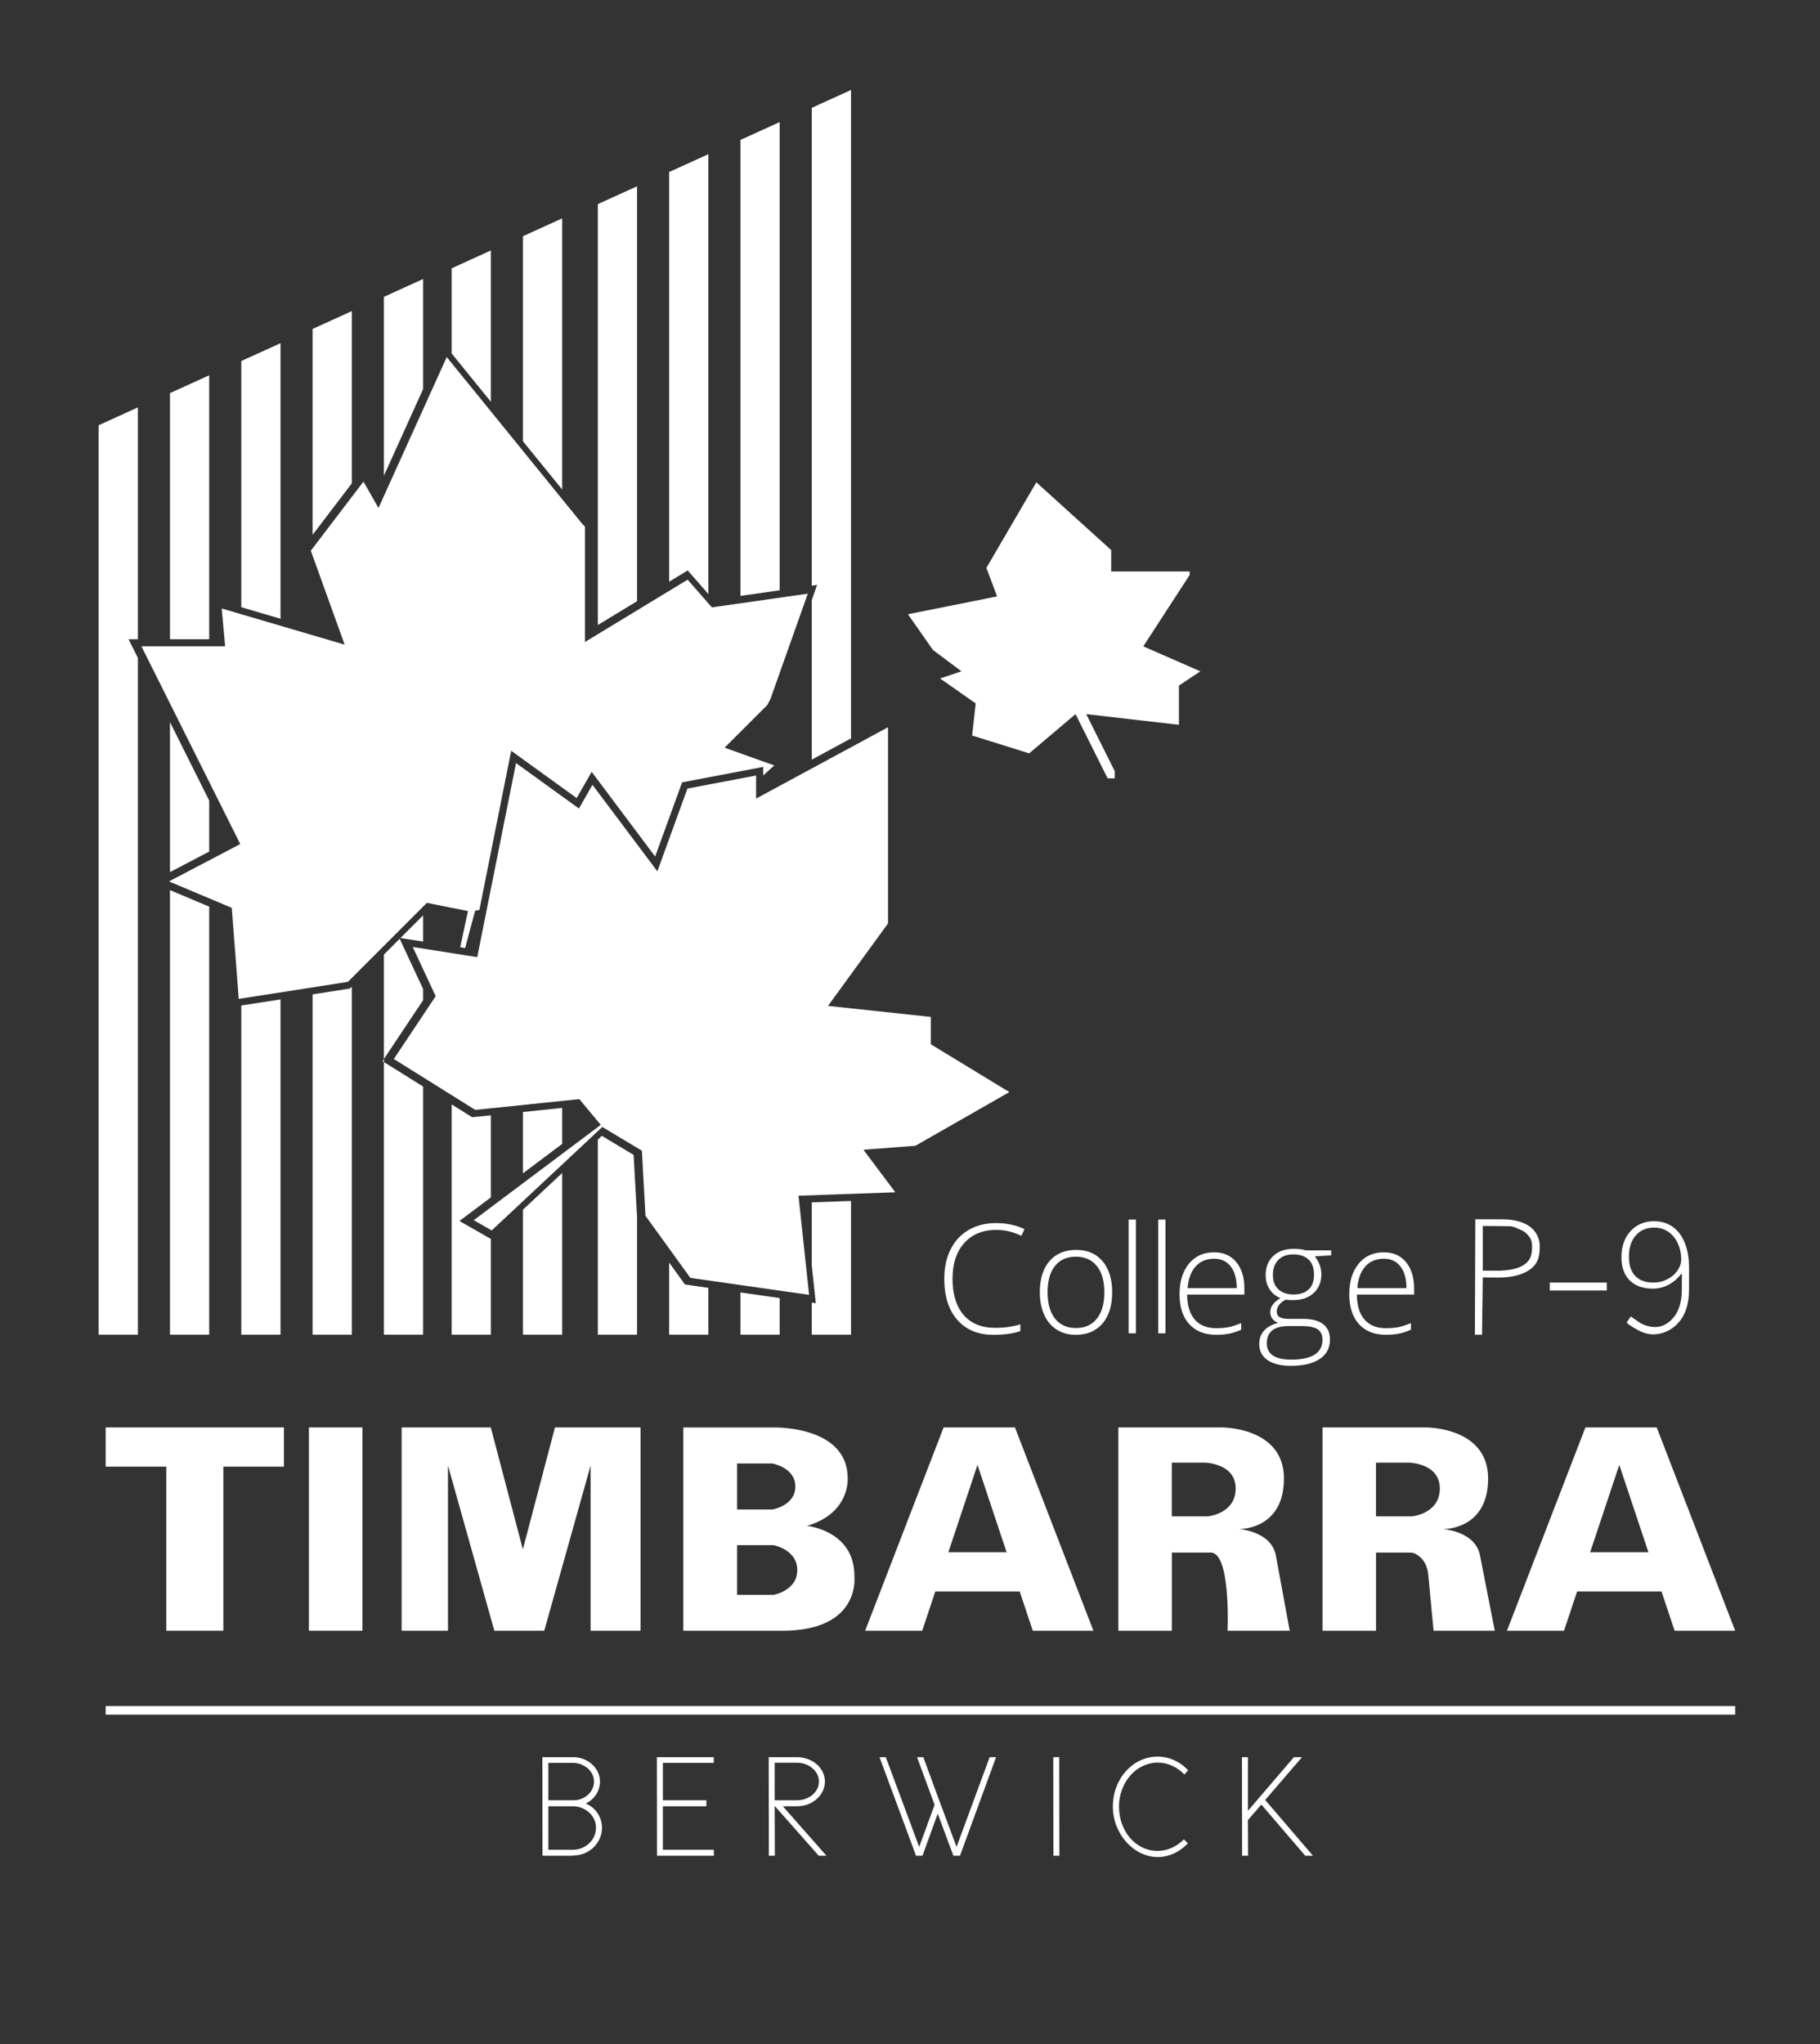
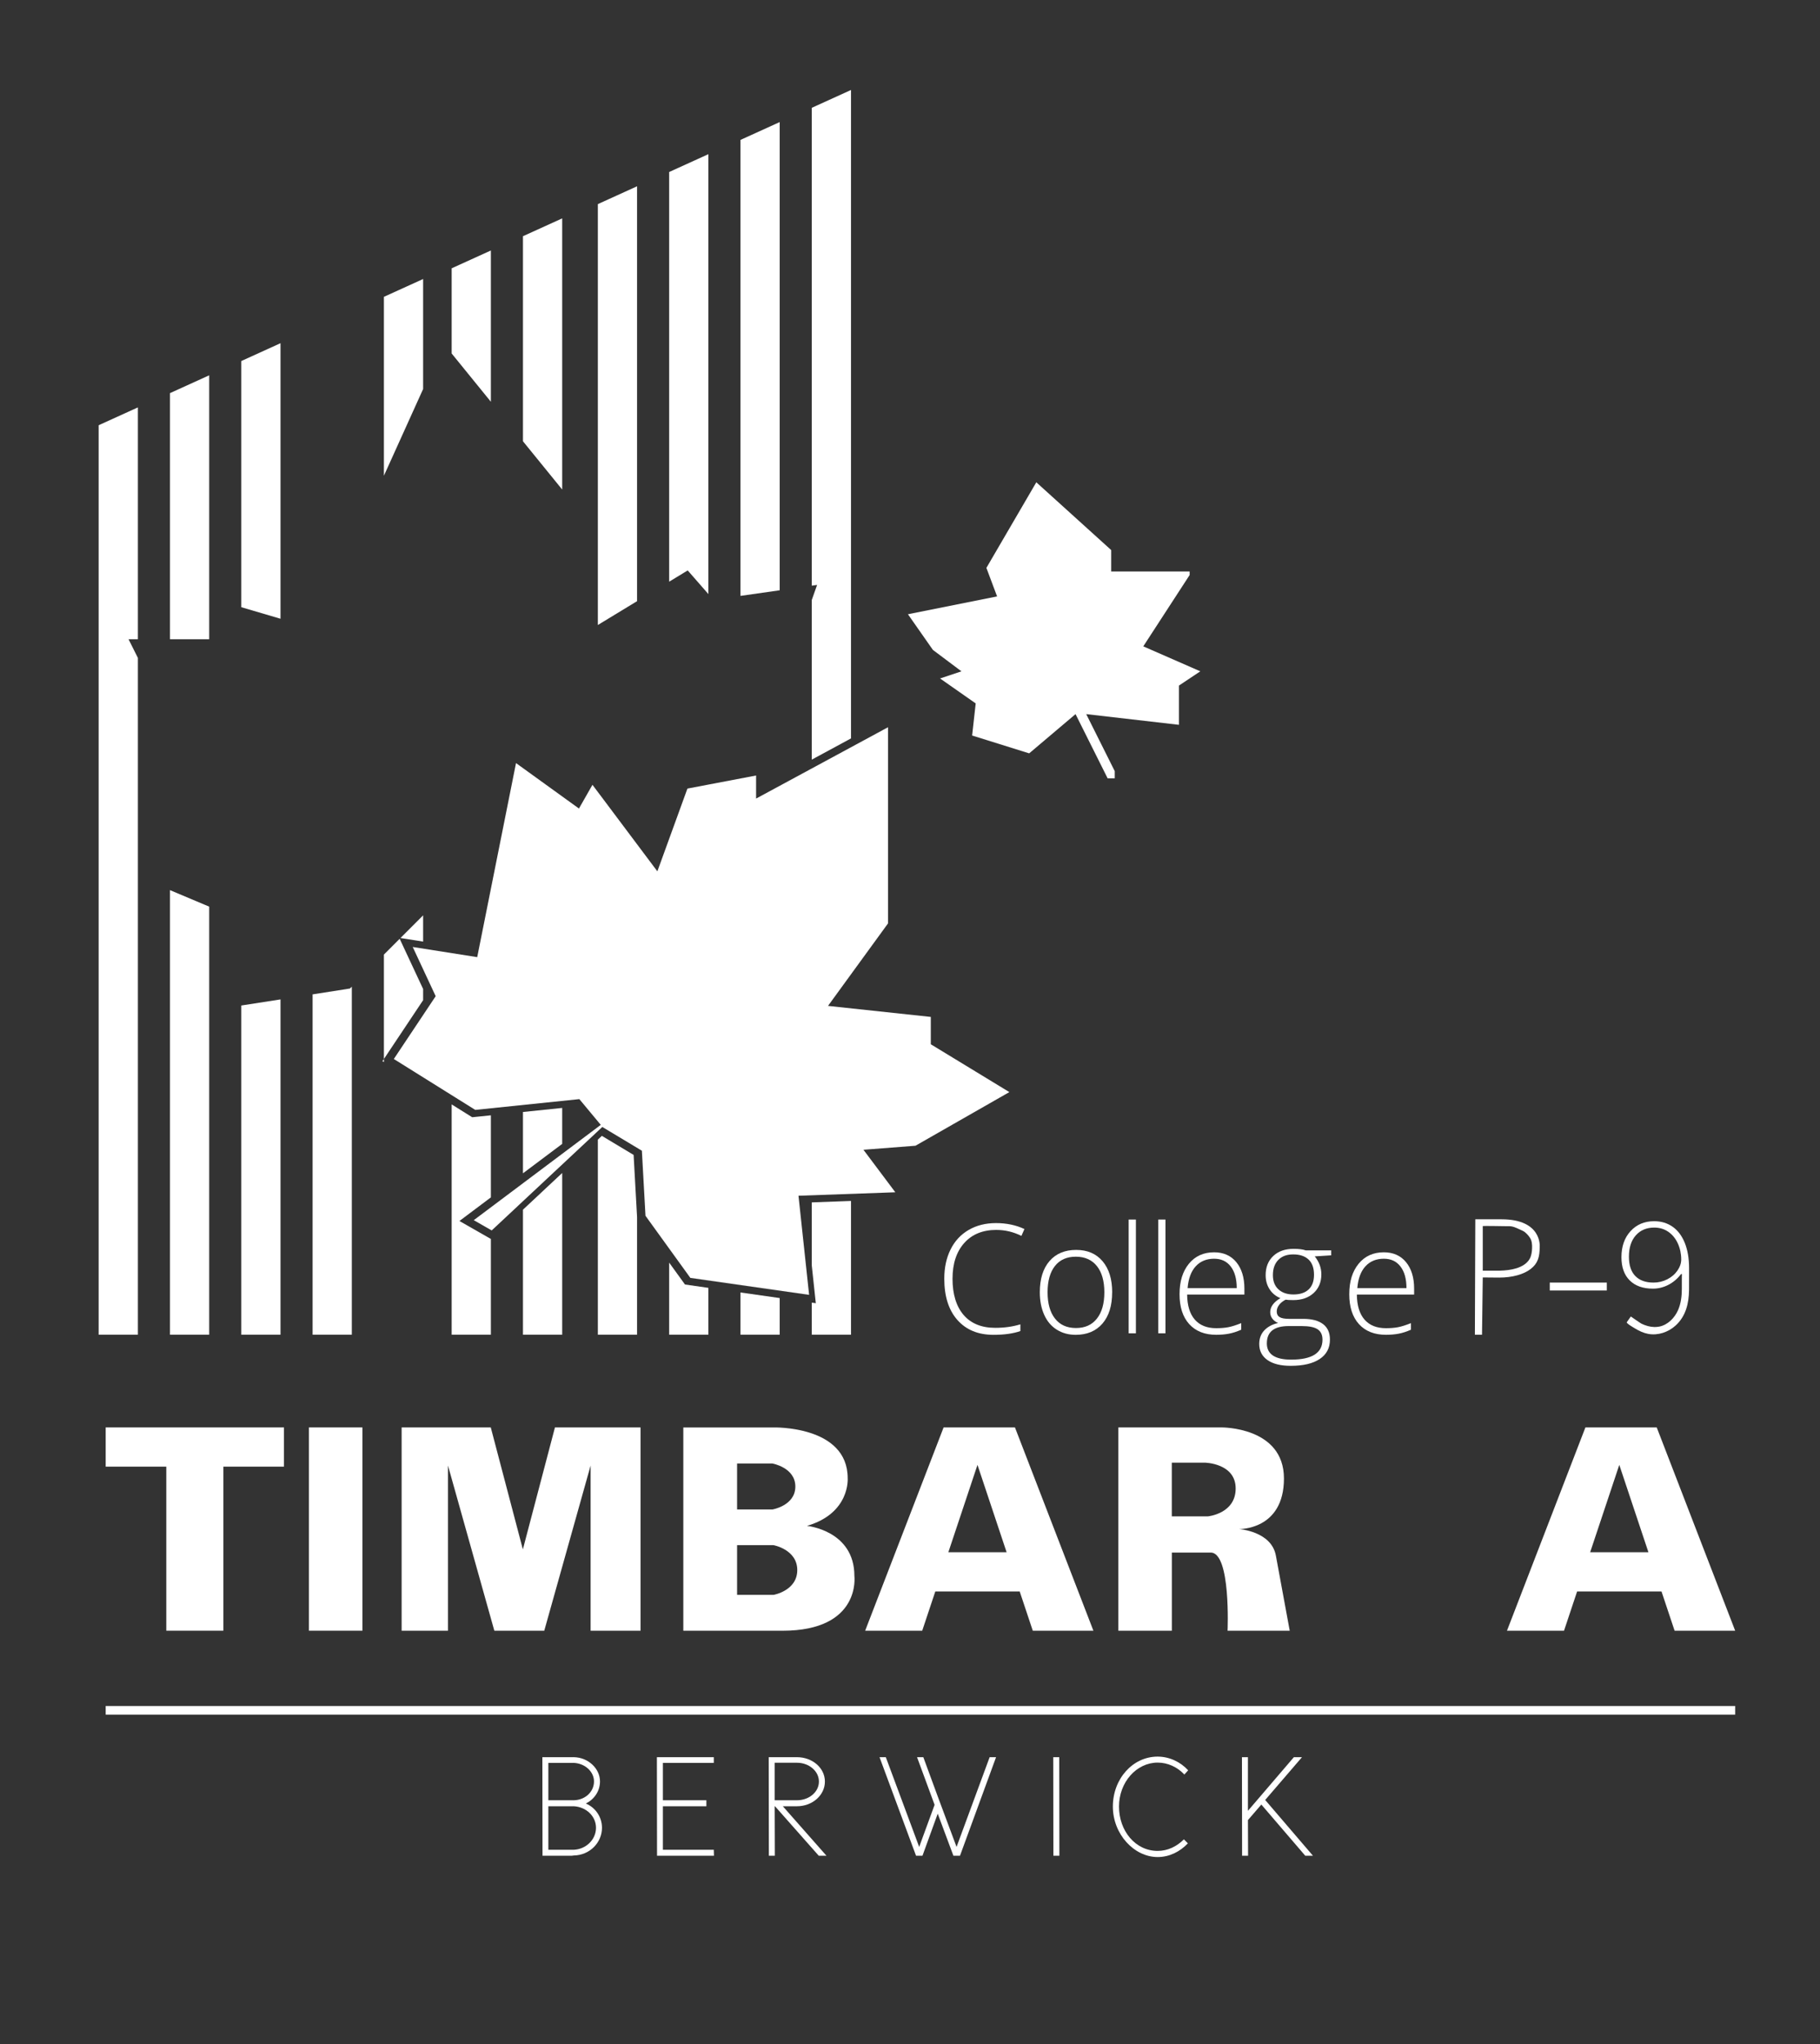
<svg xmlns="http://www.w3.org/2000/svg" id="a" width="510.43" height="573.16" viewBox="0 0 510.43 573.16">
  <rect x="0" y="0" width="510.43" height="573.16" fill="#333333" stroke="none" />
  <polygon points="288.64 211.23 301.64 200.23 310.64 218.23 312.64 218.23 312.64 216.23 304.64 200.23 330.64 203.23 330.64 192.23 336.64 188.23 320.64 181.23 333.64 161.23 333.64 160.23 311.64 160.23 311.64 154.23 290.64 135.23 276.64 159.23 279.64 167.23 254.64 172.23 261.64 182.23 269.64 188.23 263.64 190.23 273.64 197.23 272.64 206.23 288.64 211.23" fill="#fff" />
  <g>
    <polygon points="198.67 166.57 198.67 43.23 187.67 48.23 187.67 163.1 192.87 159.94 198.67 166.57" fill="#fff" />
    <polygon points="187.67 354.02 187.67 374.23 198.67 374.23 198.67 361.1 192.11 360.16 187.67 354.02" fill="#fff" />
    <polygon points="168.8 318.48 167.67 319.54 167.67 374.23 178.67 374.23 178.67 341.27 177.7 323.82 168.8 318.48" fill="#fff" />
    <polygon points="178.67 52.23 167.67 57.23 167.67 175.24 178.67 168.56 178.67 52.23" fill="#fff" />
    <polygon points="227.67 354.85 228.8 365.41 227.67 365.24 227.67 374.23 238.67 374.23 238.67 336.73 227.67 337.13 227.67 354.85" fill="#fff" />
    <polygon points="227.67 168.22 227.67 212.99 238.67 207.04 238.67 25.23 227.67 30.23 227.67 164.22 229.16 164.01 227.67 168.22" fill="#fff" />
    <polygon points="218.67 34.23 207.67 39.23 207.67 167.08 218.67 165.51 218.67 34.23" fill="#fff" />
    <polygon points="207.67 374.23 218.67 374.23 218.67 363.96 207.67 362.39 207.67 374.23" fill="#fff" />
    <polygon points="38.67 179.23 38.67 114.23 27.67 119.23 27.67 374.23 38.67 374.23 38.67 184.47 36.05 179.23 38.67 179.23" fill="#fff" />
    <polygon points="47.67 374.23 58.67 374.23 58.67 254.21 47.67 249.58 47.67 374.23" fill="#fff" />
    <polygon points="58.67 105.23 47.67 110.23 47.67 179.23 58.67 179.23 58.67 105.23" fill="#fff" />
-     <polygon points="58.67 224.47 47.67 202.47 47.67 244.53 58.67 238.77 58.67 224.47" fill="#fff" />
    <polygon points="67.67 374.23 78.67 374.23 78.67 280.22 67.67 281.93 67.67 374.23" fill="#fff" />
    <polygon points="78.67 96.23 67.67 101.23 67.67 170.25 78.67 173.49 78.67 96.23" fill="#fff" />
-     <polygon points="107.67 374.23 118.67 374.23 118.67 304.66 107.67 297.79 107.67 374.23" fill="#fff" />
    <polygon points="118.67 277.31 112.09 263.22 107.67 267.65 107.67 296.93 118.67 280.43 118.67 277.31" fill="#fff" />
    <polygon points="118.67 78.23 107.67 83.23 107.67 133.39 118.67 109.07 118.67 78.23" fill="#fff" />
    <polygon points="112.31 263.01 118.67 264.01 118.67 256.65 112.31 263.01" fill="#fff" />
    <polygon points="87.67 278.81 87.67 374.23 98.67 374.23 98.67 276.65 98.14 277.17 87.67 278.81" fill="#fff" />
-     <polygon points="98.67 87.23 87.67 92.23 87.67 149.96 98.67 135.52 98.67 87.23" fill="#fff" />
    <polygon points="146.67 328.98 157.67 320.73 157.67 310.65 146.67 311.79 146.67 328.98" fill="#fff" />
    <polygon points="157.67 61.23 146.67 66.23 146.67 123.73 157.67 137.26 157.67 61.23" fill="#fff" />
    <polygon points="146.67 374.23 157.67 374.23 157.67 328.89 146.67 339.18 146.67 374.23" fill="#fff" />
    <polygon points="137.67 70.23 126.67 75.23 126.67 99.11 137.67 112.65 137.67 70.23" fill="#fff" />
    <polygon points="137.67 335.73 137.67 312.72 132.43 313.26 132.14 313.08 126.67 309.66 126.67 374.23 137.67 374.23 137.67 347.39 128.85 342.35 137.67 335.73" fill="#fff" />
    <polygon points="107.26 297.54 107.67 297.79 107.67 296.93 107.26 297.54" fill="#fff" />
  </g>
  <polygon points="261.05 292.8 261.05 285.13 232.22 282.04 249.05 258.91 249.05 203.91 212.05 223.91 212.05 217.44 192.79 221.11 184.36 244.31 166.16 220.05 162.37 226.7 144.72 213.96 133.84 268.37 115.75 265.52 122.19 279.32 110.45 296.93 133.29 311.2 162.48 308.18 168.49 315.4 132.87 342.12 137.9 345 168.92 315.99 180.02 322.65 181.03 340.89 193.61 358.3 226.92 363.06 223.94 335.27 251.1 334.3 242.16 322.38 256.75 321.25 283.08 306.21 261.05 292.8" fill="#fff" />
-   <polygon points="131.24 255.45 129.07 265.59 130.46 265.81 133.24 255.38 134.45 255.13 143.37 210.51 161.73 223.77 165.94 216.42 183.74 240.16 191.3 219.36 214.05 215.03 214.05 217.43 217.14 214.62 203.22 209.64 215.23 197.64 216.13 195.84 226.55 166.46 199.65 170.3 192.85 162.53 164.05 180.01 164.05 147.65 163.27 146.86 125.29 100.12 106.15 142.43 101.93 135.04 87.17 154.41 96.66 180.75 62.18 170.61 63.14 181.23 39.67 181.23 67.38 236.66 47.39 247.14 65 254.55 66.96 280.08 97.57 275.3 119.72 253.15 131.24 255.45" fill="#fff" />
  <path d="M279.45,344.85c-3.82,0-6.83,1.22-9.02,3.67s-3.29,5.79-3.29,10.05,1.04,7.73,3.11,10.13,5.03,3.61,8.88,3.61c2.56,0,4.9-.33,7.04-.98v1.88c-2.01,.71-4.53,1.06-7.54,1.06-4.28,0-7.65-1.38-10.11-4.15s-3.69-6.63-3.69-11.59c0-3.1,.59-5.83,1.76-8.19,1.17-2.36,2.86-4.19,5.06-5.47s4.76-1.93,7.68-1.93,5.63,.56,7.98,1.67l-.85,1.92c-2.22-1.11-4.56-1.67-7-1.67Z" fill="#fff" />
  <path d="M311.91,362.34c0,3.74-.91,6.67-2.72,8.77-1.81,2.1-4.32,3.16-7.51,3.16-2.01,0-3.78-.49-5.32-1.46s-2.71-2.36-3.52-4.18-1.22-3.91-1.22-6.29c0-3.74,.91-6.66,2.72-8.75,1.81-2.09,4.3-3.13,7.47-3.13s5.62,1.06,7.42,3.18c1.79,2.12,2.69,5.02,2.69,8.71Zm-18.11,0c0,3.15,.69,5.61,2.08,7.37,1.38,1.77,3.34,2.65,5.88,2.65s4.49-.88,5.88-2.65c1.39-1.76,2.08-4.22,2.08-7.37s-.7-5.62-2.1-7.36c-1.4-1.74-3.37-2.62-5.9-2.62s-4.48,.87-5.86,2.61c-1.37,1.74-2.06,4.2-2.06,7.37Z" fill="#fff" />
  <path d="M318.57,373.85h-2.03v-31.91h2.03v31.91Z" fill="#fff" />
  <path d="M326.86,373.85h-2.03v-31.91h2.03v31.91Z" fill="#fff" />
  <path d="M341.11,374.26c-3.24,0-5.77-1-7.58-2.99-1.81-2-2.72-4.79-2.72-8.39s.88-6.4,2.62-8.54c1.75-2.14,4.11-3.21,7.08-3.21,2.62,0,4.7,.92,6.21,2.75s2.28,4.32,2.28,7.46v1.64h-16.06c.03,3.06,.74,5.4,2.14,7.01,1.4,1.61,3.41,2.42,6.02,2.42,1.27,0,2.39-.09,3.35-.27,.96-.18,2.18-.56,3.66-1.15v1.85c-1.26,.55-2.42,.92-3.49,1.12-1.07,.2-2.24,.3-3.53,.3Zm-.59-21.33c-2.15,0-3.87,.71-5.17,2.12-1.3,1.41-2.06,3.46-2.28,6.12h13.78c0-2.58-.56-4.6-1.68-6.06-1.12-1.46-2.67-2.18-4.66-2.18Z" fill="#fff" />
  <path d="M373.34,350.56v1.42l-4.61,.29c1.23,1.53,1.85,3.21,1.85,5.04,0,2.15-.71,3.89-2.14,5.22-1.43,1.33-3.35,2-5.75,2-1.01,0-1.72-.04-2.13-.12-.81,.42-1.42,.92-1.85,1.5s-.64,1.18-.64,1.83c0,.71,.27,1.23,.81,1.56s1.45,.49,2.72,.49h3.9c2.42,0,4.27,.49,5.56,1.47s1.93,2.42,1.93,4.34c0,2.35-.95,4.17-2.86,5.44-1.91,1.28-4.62,1.92-8.15,1.92-2.8,0-4.97-.54-6.51-1.62-1.54-1.08-2.31-2.58-2.31-4.51,0-1.53,.47-2.8,1.42-3.81s2.24-1.7,3.87-2.07c-.67-.29-1.21-.69-1.61-1.22-.4-.53-.6-1.13-.6-1.81,0-1.49,.95-2.8,2.85-3.94-1.3-.53-2.31-1.37-3.04-2.51s-1.09-2.45-1.09-3.93c0-2.23,.71-4.02,2.12-5.36,1.42-1.35,3.33-2.02,5.73-2.02,1.46,0,2.6,.14,3.4,.43h7.14Zm-18.05,26.07c0,3.06,2.28,4.59,6.83,4.59,5.85,0,8.78-1.87,8.78-5.6,0-1.34-.46-2.31-1.37-2.91s-2.4-.9-4.45-.9h-3.65c-4.09,0-6.13,1.61-6.13,4.82Zm1.7-19.11c0,1.72,.52,3.06,1.57,4.01,1.04,.95,2.44,1.42,4.19,1.42,1.86,0,3.28-.47,4.28-1.42s1.49-2.31,1.49-4.1c0-1.9-.51-3.33-1.53-4.28s-2.44-1.43-4.28-1.43-3.18,.51-4.19,1.53-1.53,2.44-1.53,4.26Z" fill="#fff" />
  <path d="M388.71,374.26c-3.24,0-5.77-1-7.58-2.99-1.81-2-2.72-4.79-2.72-8.39s.88-6.4,2.62-8.54c1.75-2.14,4.11-3.21,7.08-3.21,2.62,0,4.7,.92,6.21,2.75s2.28,4.32,2.28,7.46v1.64h-16.06c.03,3.06,.74,5.4,2.14,7.01,1.4,1.61,3.41,2.42,6.02,2.42,1.27,0,2.39-.09,3.35-.27,.96-.18,2.18-.56,3.66-1.15v1.85c-1.26,.55-2.42,.92-3.49,1.12-1.07,.2-2.24,.3-3.53,.3Zm-.59-21.33c-2.15,0-3.87,.71-5.17,2.12-1.3,1.41-2.06,3.46-2.28,6.12h13.78c0-2.58-.56-4.6-1.68-6.06-1.12-1.46-2.67-2.18-4.66-2.18Z" fill="#fff" />
  <path d="M431.82,349.57c0,2.9-.54,4.68-2.51,6.22s-5.22,2.43-8.83,2.43l-4.63-.04-.21,16.06h-2l.12-32.37h7.34c11.44,0,10.72,7.7,10.72,7.7Zm-15.97-5.81v12.52s4.33,.01,4.74,0c1.6-.05,3.2-.2,4.73-.68,1.49-.47,2.97-1.31,3.71-2.68,.47-.88,.61-1.9,.65-2.89,.04-1.02-.03-2.09-.58-2.95-.48-.75-1.26-1.61-2.07-1.99-2.9-1.36-2.9-1.28-4.69-1.28-.15,0-6.49-.11-6.49-.04Z" fill="#fff" />
  <path d="M434.64,361.84v-2.22h16v2.22h-16Z" fill="#fff" />
  <path d="M464.01,372.08c.47,0,.95-.03,1.41-.13,2.35-.5,4.23-2.41,5.2-4.61,.81-1.86,1.05-3.9,1.06-5.91,0-.34-.01-4.2,.03-4.2h-.25c-1,1.31-2.19,2.32-3.57,3.03s-2.82,1.06-4.33,1.06c-2.78,0-4.94-.77-6.49-2.3s-2.33-3.71-2.33-6.52c0-3.01,.85-5.44,2.55-7.3,1.7-1.86,3.91-2.79,6.63-2.79,1.97,0,3.69,.52,5.17,1.55,1.48,1.03,2.61,2.55,3.42,4.54,.8,2,1.2,4.36,1.2,7.1,0,2.03,.01,4.05-.01,6.07-.04,3.76-.9,7.43-3.82,10.04-2.04,1.83-4.9,2.79-7.6,2.3-1.32-.24-2.55-.81-3.68-1.5-.26-.16-2.57-1.47-2.36-1.78,0,0,1.12-1.59,1.13-1.6,0,0,2.71,1.88,3.02,2.03,1.12,.54,2.36,.9,3.61,.92Zm-.07-27.88c-2.16,0-3.88,.73-5.17,2.18-1.29,1.46-1.93,3.45-1.93,5.98,0,2.38,.59,4.18,1.78,5.41s2.89,1.85,5.11,1.85c1.38,0,2.67-.31,3.87-.92,1.2-.62,2.15-1.43,2.85-2.45,.7-1.02,1.06-2.05,1.06-3.11,0-1.6-.32-3.1-.95-4.49-.64-1.39-1.53-2.48-2.67-3.27-1.14-.79-2.46-1.18-3.95-1.18Z" fill="#fff" />
  <polygon points="29.64 411.23 46.64 411.23 46.64 457.23 62.64 457.23 62.64 411.23 79.64 411.23 79.64 400.23 29.64 400.23 29.64 411.23" fill="#fff" />
  <rect x="86.64" y="400.23" width="15" height="57" fill="#fff" />
  <path d="M277.64,400.23h-13l-22,57h16l3.67-11h23.67l3.67,11h17l-22-57h-7Zm-11.67,35l8.17-24.5,8.17,24.5h-16.33Z" fill="#fff" />
  <path d="M469.64,457.23h17l-22-57h-20l-22,57h16l3.67-11h23.67l3.67,11Zm-23.67-22l8.17-24.5,8.17,24.5h-16.33Z" fill="#fff" />
  <polygon points="165.64 400.23 155.64 400.23 146.64 434.43 137.64 400.23 125.64 400.23 122.64 400.23 112.64 400.23 112.64 457.23 125.64 457.23 125.64 410.92 138.64 457.23 140.64 457.23 152.64 457.23 165.64 410.92 165.64 457.23 179.64 457.23 179.64 400.23 168.64 400.23 165.64 400.23" fill="#fff" />
  <path d="M226.34,427.83c12.17-3.57,11.4-13.36,11.4-13.36,0-14.85-20.89-14.23-20.89-14.23h-25.21v57h27.81c22.13,0,20.17-15.36,20.17-15.36,0-12.77-13.28-14.04-13.28-14.04Zm-19.62-17.49h9.87s6.47,1.11,6.47,6.47-6.43,6.43-6.43,6.43h-9.91v-12.89Zm10.24,36.84h-10.24v-13.94h10.2s6.68,1.2,6.68,6.99-6.64,6.95-6.64,6.95Z" fill="#fff" />
-   <path d="M404.71,428.73s12.64,.37,12.64-14.18-17.57-14.32-17.57-14.32h-28.87v57h15v-21.91h9.55c.5,0,.99,.1,1.43,.32,1.22,.59,3.37,2.17,3.69,6.07l1.47,15.53h17.17l-4.14-21.09c-1.28-6.83-10.36-7.41-10.36-7.41Zm-8.72-3.56h-10.09v-15.06h9.26s8.65,.13,8.65,7.24-7.82,7.82-7.82,7.82Z" fill="#fff" />
  <path d="M347.45,428.73s12.64,.37,12.64-14.18-17.57-14.32-17.57-14.32h-28.87v57h15v-21.91h10.91c5.68,0,4.72,21.91,4.72,21.91h17.43s-2.62-14.26-3.89-21.09c-1.28-6.83-10.36-7.41-10.36-7.41Zm-8.72-3.56h-10.09v-15.06h9.26s8.65,.13,8.65,7.24-7.82,7.82-7.82,7.82Z" fill="#fff" />
  <g>
    <path d="M160.27,520.33h-8.12l-.04-27.64h8.84c4.04,.08,7.32,3.2,7.32,6.8,0,2.72-1.6,5-3.96,6.2,2.76,1.16,4.52,3.84,4.52,6.8,0,4.16-3.44,7.68-7.88,7.76l-.68,.08Zm-.04-26.04h-6.44v10.48h7.16c3.16-.08,5.64-2.36,5.64-5.28,0-2.72-2.48-5.04-5.64-5.2h-.72Zm.72,24.36c3.44-.16,6.2-2.88,6.2-6.16s-2.76-5.84-6.2-6.04h-7.16v12.2h7.16Z" fill="#fff" />
    <path d="M198.11,506.45h-12.2v12.2h14.28l.04,1.68h-15.96l-.04-27.64h15.96v1.6h-14.28v10.48h12.2v1.68Z" fill="#fff" />
    <path d="M217.27,506.45l.04,13.88h-1.68l-.04-27.64h7.92c4.36,0,7.84,3.04,7.84,6.84s-3.48,6.92-7.84,6.92h-3.96l12.24,13.88h-2.16l-12.28-13.88h-.08Zm0-12.2v10.52h6.24c3.36,0,6.16-2.28,6.16-5.24s-2.8-5.28-6.16-5.28h-6.24Z" fill="#fff" />
    <path d="M269.23,520.33h-1.84l-4.4-11.8-4.28,11.8h-1.8l-10.24-27.64h1.76l9.36,25.16,4.32-11.8-4.92-13.36h1.76l4.04,11,5.28,14.16,9.28-25.16h1.8l-10.12,27.64Z" fill="#fff" />
    <path d="M297.11,520.33h-1.68l-.04-27.64h1.68l.04,27.64Z" fill="#fff" />
    <path d="M332.11,497.61v-.12c-1.96-2.04-4.6-3.28-7.44-3.28-5.92,0-10.84,5.48-10.84,12.32s4.6,12.44,10.84,12.44c2.84,0,5.36-1.24,7.36-3.24l1.12,1.12c-2.24,2.36-5.2,3.84-8.48,3.84-6.6,0-12.56-6.4-12.56-14.16s5.56-14,12.56-14c3.28,0,6.4,1.48,8.56,3.84l-1.12,1.24Z" fill="#fff" />
    <path d="M349.99,492.69v15.04l12.88-15.04h2.28l-10.32,12,13.4,15.64h-2.16l-12.32-14.36-3.76,4.36,.04,10h-1.68l-.04-27.64h1.68Z" fill="#fff" />
  </g>
  <rect x="29.64" y="478.34" width="457" height="2.42" fill="#fff" />
</svg>